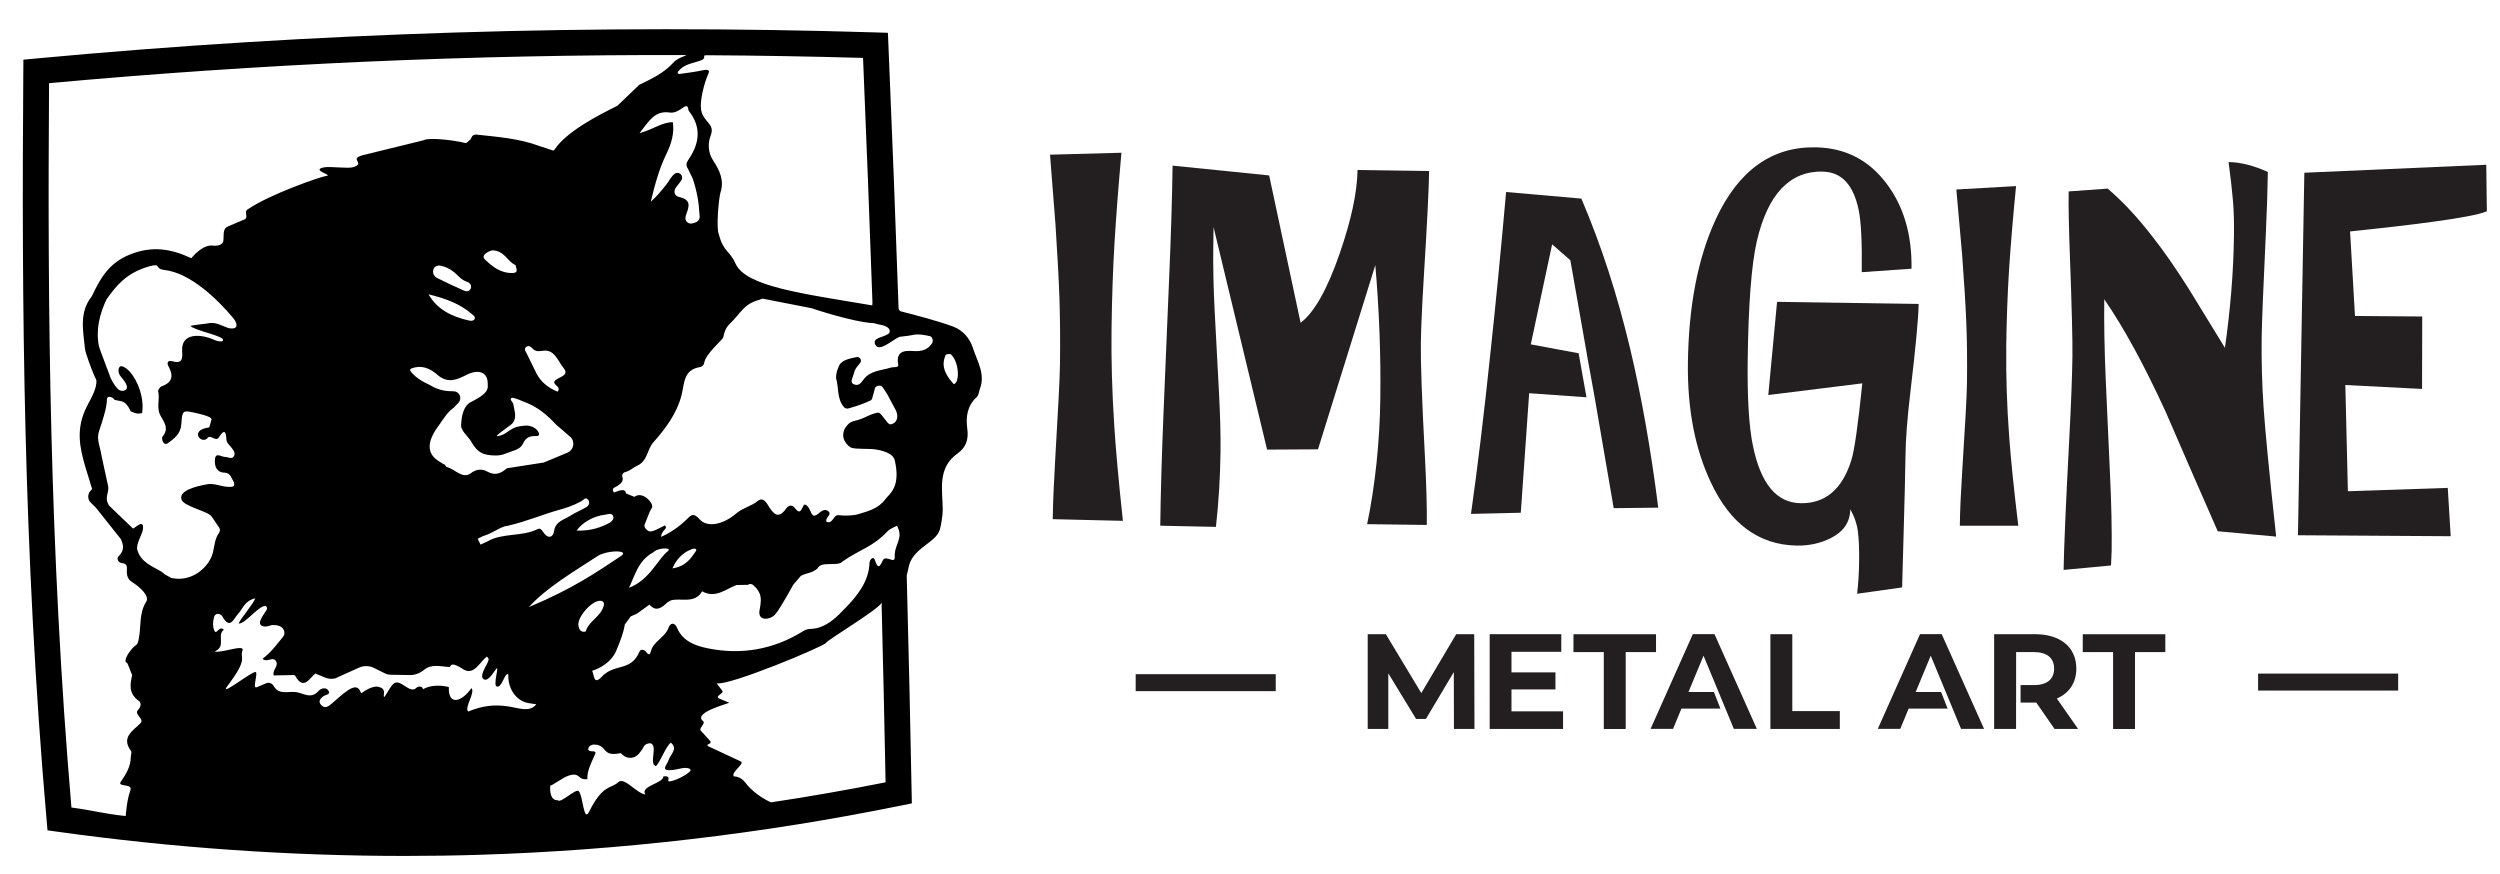
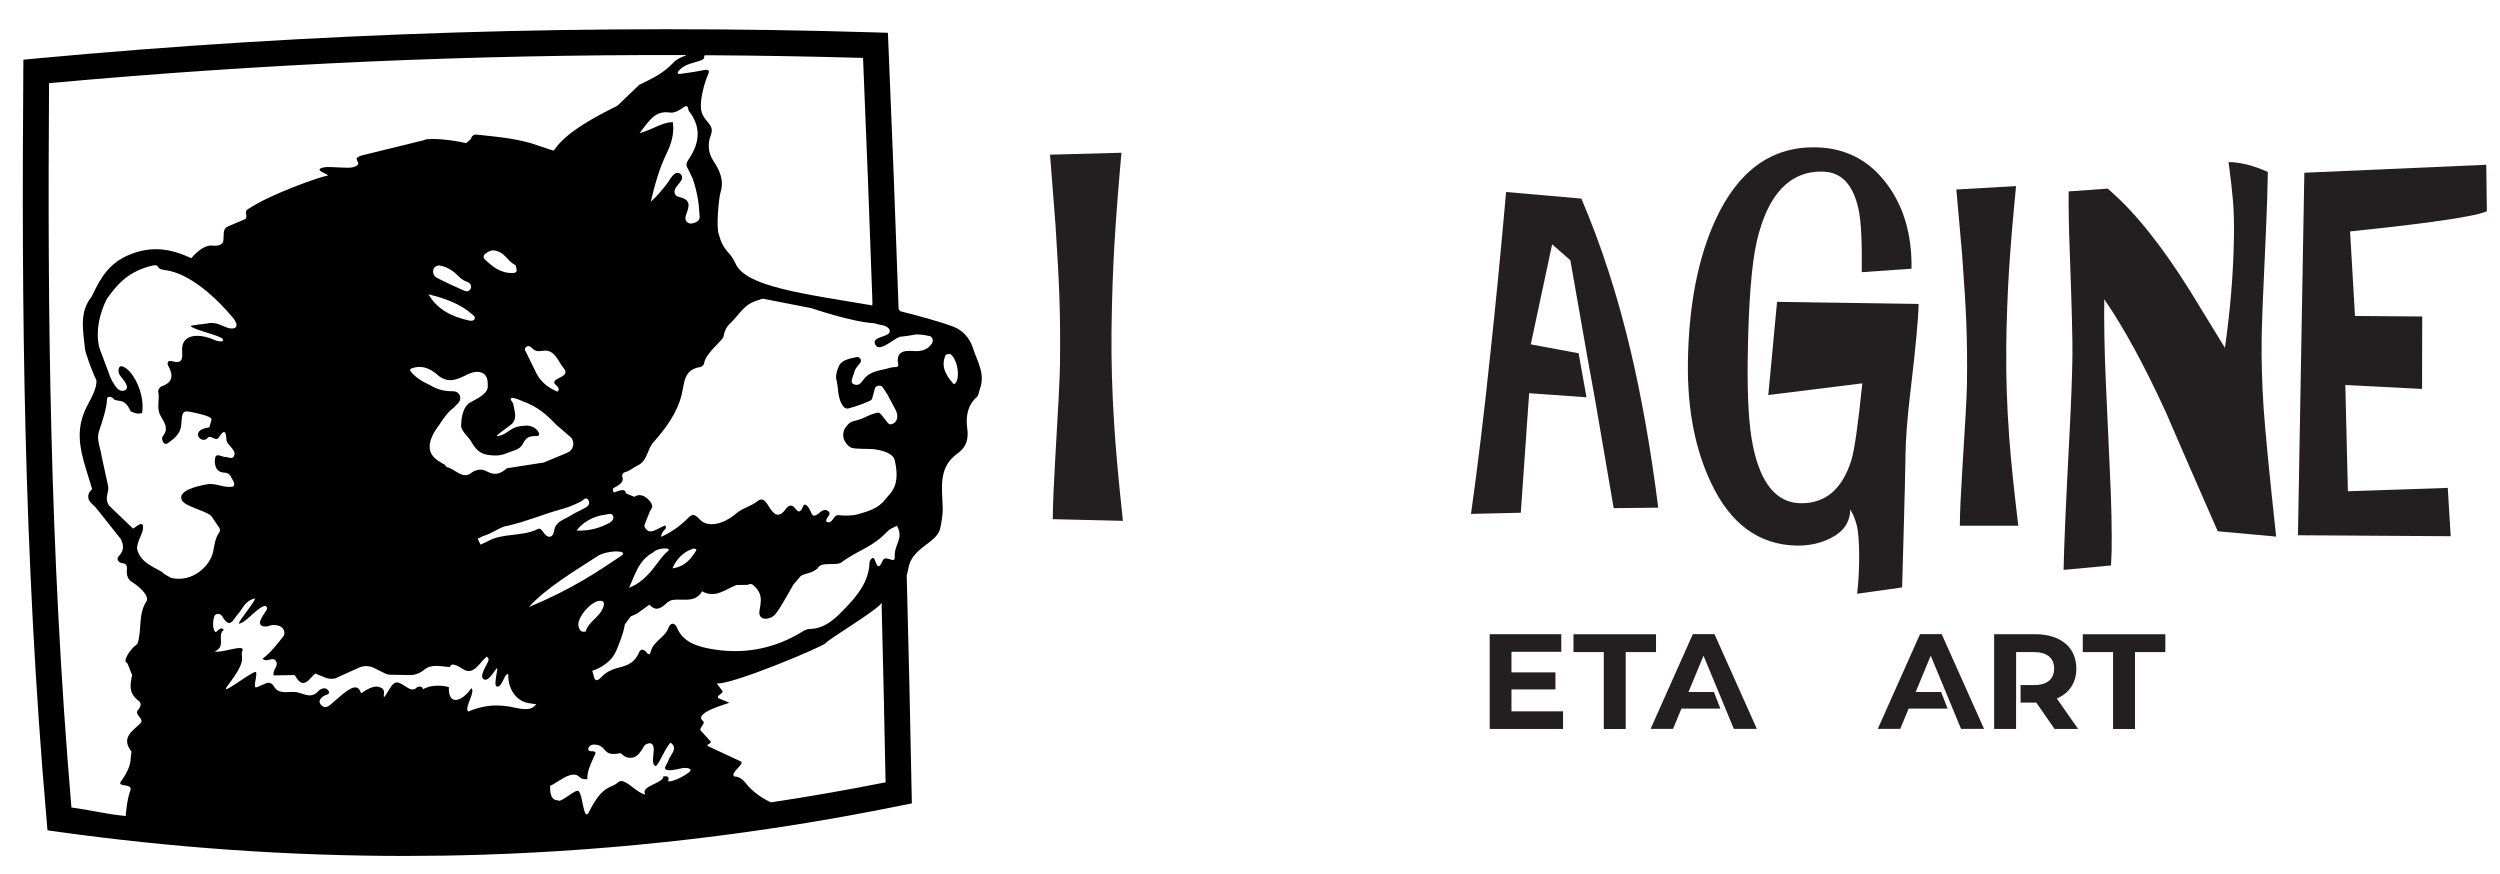
<svg xmlns="http://www.w3.org/2000/svg" viewBox="0 0 595.28 208.12" id="Layer_1">
  <defs>
    <style>.cls-1,.cls-2{stroke-width:0px;}.cls-2{fill:#231f20;}</style>
  </defs>
  <path d="M231.64,82.79c-.74-2.27-2.39-4.15-4.62-5-3.33-1.26-8.94-2.75-12.7-3.7l-.35-.5c-.72-20.74-1.53-41.74-2.43-62.92l-.12-2.86-2.86-.09c-66.71-2.05-134.07.05-200.22,6.23l-2.77.26-.02,2.78c-.41,54.96-.02,114.59,5.55,178.28l.21,2.44,2.43.34c27.46,3.83,55.18,5.76,82.64,5.76,6.03,0,12.06-.09,18.06-.28,33.32-1.04,67.03-4.98,100.17-11.73l2.51-.51-.05-2.56c-.32-16.95-.71-34.2-1.17-51.68l.36-1.52c.68-5.13,6.68-6.1,7.57-9.57.22-.84.66-3.21.65-4.66-.06-4.68-1.32-9.88,3.49-13.3,2.11-1.5,2.69-3.4,2.35-5.94-.38-2.72-.03-5.42,2.19-7.45.59-.54.54-1.29.79-1.94,1.39-3.62-.59-6.56-1.67-9.89ZM167.65,13.26l.5-.11c12.46.07,24.92.29,37.35.64.82,19.59,1.57,39.02,2.24,58.23l-.05.7c-16.73-2.83-29.94-4.47-32.51-9.86-1.43-3.28-2.86-2.73-4-7.01-.71-1.48-.03-8.77.39-10.08.92-2.87-.26-5.28-1.77-7.57-1.16-1.77-1.34-3.98-.57-5.95,1.11-2.82-1.75-3.04-2.29-6.12-.35-1.95.67-6.28,1.77-8.67.49-1.08-.8-.86-1.67-.67-1.59.34-3.22.53-5.27.83-.31.05-.53-.32-.33-.57,1.45-1.78,3.27-1.91,4.85-2.47.66-.23,1.61-.36,1.36-1.34ZM161.83,46.95c-1.47-.33-1.58-1.61-.53-2.77.42-.46.66-.86.93-1.26.67-1-.5-2.24-1.5-1.58-.92.6-1.35,1.73-2.17,2.74-1.11,1.36-2.19,2.73-3.6,3.95.94-3.94,1.97-7.8,3.74-11.43,1.15-2.36,1.9-4.83,1.51-7.51-2.6.01-4.69,1.75-7.93,2.61,2.27-2.85,3.59-5.44,7.21-4.9,1.16.17,2.27-.54,3.26-1.24,1.04-.74,1.09.09,1.22.79,3.06,3.83,2.65,7.68.05,11.52-.49.73-.85,1.43-.24,2.25l1.17,2.43c1.04,3.09,1.48,5.83,1.59,8.35.17.9.06,1.66-.9,2.05-.67.27-1.38.5-2-.05-.63-.56-.46-1.27-.2-1.97.66-1.79,1.15-3.36-1.6-3.98ZM34.84,143.23c-1.76,2.75-1.2,5.72-1.78,8.8-.37,1.96-.53,1.14-1.8,2.64-.73.86-2,2.91-1.03,3.15.16.04,1.12,2.77,1.25,2.91-.47,2.12-.98,4.29,1.54,6.14.8.59.45,1.54-.18,2.2-.99,1.05,1.61,2.08.62,3.12-1.69,1.76-4.74,3.31-2.26,6.63.23.3-.06.97-.06,1.47,0,2.31-1.23,4.15-2.46,5.99-.13.19-.05.45.16.52,1.08.41,2.73.09,2.15,1.58-.78,1.99-1.06,5.93-1.06,5.93-5.61-.6-7.31-1.27-12.92-2.03-5.25-61.45-5.7-119.15-5.33-172.47,50.16-4.6,101.01-6.84,151.72-6.7l-.18.14c-1.11.4-2.16.87-2.87,1.65-2.34,2.56-5.12,3.81-8.16,5.32l-5.19,4.97c-4.54,2.25-12.13,6.12-15.01,10.5-.08.12-.23.18-.37.13-.67-.21-2.58-.83-3.23-1.07-4.81-1.78-9.88-2.15-14.91-2.7-.65-.07-1.13.29-1.32.94-.02.06-.05.12-.1.17l-.92.81c-.08.07-.2.1-.31.08-4.02-.94-9.12-1.24-9.86-.68l-14.49,3.56c-3.65.94.71,1.86-2.31,2.86-1.33.44-5.56-.25-7.06.07-3.22.68,2.32,1.82.62,2.02-1.27.15-13.49,4.34-18.83,8.03-.81.56.23,1.73-.53,2.27l-4.08,1.73c-.47.2-.83.6-.94,1.1-.11.52-.1,1.16-.14,2.16-.05,1.24-1.54,1.43-2.49,1.31-2.58-.34-5.15,3-5.15,3-4.75-2.19-9.2-3.05-14.62-.88-4.93,1.98-6.98,5.53-8.93,9.64l-.15.31c-3.01,3.75-2.1,8-1.67,12.17.05.51.16,1.02.32,1.51.83,2.55,1.64,4.67,2.45,6.34.08,2.06-1.28,4.25-2.25,6.14-2.78,5.41-1.72,9.98-.33,14.68l1.55,5.06c-.11.13-.22.25-.35.38-.78.81-.76,2.11.05,2.89l1.16,1.12,5.99,7.54c.75,1.63.75,2.8-.58,4.12-.48.48-.1,1.48.85,1.58,1.18.12,1.22.79,1.15,1.73-.08,1.07.2,2.14,1.17,2.74,2.13,1.32,4.25,3.45,3.46,4.69ZM125.95,144.54c3.92-4.41,10.68-8.46,16.49-12.22.18-.12.47-.25.81-.38,2.43-.94,6.05-.83,4.91.22-.1.09-.21.18-.35.27-5.74,3.8-11.23,7.66-21.85,12.11ZM143.77,144.18c-.65,2.67-3.63,3.68-4.31,6.2-1.24.26-1.52-.52-1.71-1.27-.5-1.98,3.12-6.16,5.21-6.06.75.03.95.58.82,1.13ZM108.12,93.19l-.46-.04s-.02,0-.03,0c-1.91.03-3.62-.47-5.17-1.41-.01,0-.02-.01-.03-.02-2.1-.94-3.72-2.04-4.69-3.35-.16-.21-.07-.51.17-.61,2.25-.89,4.36-.28,6.57,1.76.01.01.02.02.04.03,2.43,1.79,4.41.78,6.7-.35,2.73-1.35,5.03-.62,4.91,2.35,0,.02,0,.04,0,.06.32,1.97-2.17,3.11-3.77,4.01-2.55,1.02-2.51,5.17-2.54,5.31-.33,1.5,1.72,3.06,2.31,4.11,1.56,2.78,2.83,3.32,5.69,3.42.95.03,1.9-.15,2.77-.53,1.44-.62,3.2-.79,3.91-2.25.81-1.69,1.75-1.88,3.26-1.84.51.01.75-.35.53-.81-.51-1.11-1.78-1.65-2.85-1.7-.16,0-1.18.07-1.75.17-2.48.45-2.91,2.03-5.26,2.36-.83.12,2.1-1.83,3.35-2.84.8-.64,1.06-1.8.76-3.15-.23-1.04-.2-1.82-.82-2.49-.26-.28-.01-.73.36-.66,1.07.21,2.16.73,2.3.8.01,0,.02,0,.03.01,3.69,1.3,5.86,3.32,7.98,5.55,0,0,.02.02.03.03l3.46,2.99s.03.03.04.04c1.06,1.16.65,3.03-.8,3.64l-5.58,2.33s-.06.02-.09.03l-8.64,1.34c-.07.01-.14.04-.19.09-1.38,1.17-2.71,1.76-4.64.7-1.08-.6-2.41-.7-3.92.43-1.92,1.44-3.71-1.01-5.64-1.48-.25-.06-.38-.57-.64-.65-.44-.14-.84-.52-1.18-.69-3.27-1.95-2.85-4.98-.01-8.72,1.31-1.9,1.93-2.95,3.45-4.08.02-.01.04-.03.05-.05l1.08-1.15c.92-.99.29-2.6-1.05-2.7ZM112.29,74.73c.37.32.99.66.71,1.23-.21.43-.75.49-1.23.38-4.37-.93-7.79-2.82-9.73-6.26,3.9.95,7.49,2.24,10.25,4.65ZM103.18,64.21c.12-.5.48-.88,1.33-1.01,1.33.18,2.64.8,3.62,1.61.99.81,1.64,1.83,3.1,2.3.79.26,1.2,1.08.77,1.75-.57.89-1.47.36-2.17.05-1.9-.86-3.79-1.73-5.64-2.66-.89-.45-1.21-1.2-1.01-2.04ZM117.29,59.6c2.94.16,3.52,2.7,5.46,3.52.26,1.01.7,1.85-.66,1.89-2.99.08-4.92-1.64-6.58-3.18-1.32-1.23,1.42-2.24,1.79-2.22ZM132.76,93.27c-2.1-.89-3.93-2.19-5.03-4.37-.79-1.56-1.52-3.16-2.31-4.72-.27-.54-.78-1.09-.07-1.61.51-.37,1-.05,1.36.33.76.8,1.4.8,2.6.62,2.75-.41,3.54,2.49,4.89,4.12,1.35,1.63-.67,2.02-1.74,2.74-1.65,1.12,1.52,1.58.29,2.89ZM115.06,127.64c2.35-.69,4.32-2.39,5.84-2.44,4.67-1.11,8.37-2.71,12-3.73,2-.56,3.25-.94,5.5-2.1.59-.31.99-1.14,1.61-.4.49.57.28,1.38-.35,1.76-1.24.75-2.62,1.27-3.83,2.06-1.51.98-3.57,1.3-3.91,3.72-.19,1.34-1.29,1.89-2.35.49-.42-.55-.83-1.38-1.5-1.04-3.82,1.93-8.38.82-12.07,3l-1.58.72-.68-1.4,1.31-.64ZM145.01,124.56c-2.11,1.07-4.28,1.88-7.71,1.78,1.34-1.97,4.18-3.5,6.75-3.78.74-.08,1.69-.6,1.99.47.17.6-.38,1.2-1.03,1.53ZM40.75,137.61l.03.03s-.04-.03-.07-.05c-.51-.29-1.03-.58-1.54-.88-.02-.01-.04-.02-.05-.04-.2-.17-.39-.33-.59-.5-.02-.01-.03-.03-.05-.04-2.29-1.32-4.92-2.26-5.78-5.17h0c-.41-1.24,1.18-3.81,1.32-4.82.42-3.04-2.2,0-2.39-.32l-5.66-5.44c-.1-.18-.2-.36-.29-.54-.26-.55-.31-1.18-.19-1.78l.26-1.31c.07-.33.06-.67,0-.99l-1.56-7.16c-.29-2.13-1.29-3.92-.6-5.97.69-2.03,1.88-5.57,1.87-7.52,0-.95,1.21-.72,1.79.04.02.02.04.05.06.08l1.61.31c.93.24,1.63,1.13,2.21,2.41,1.58.69,1.58.55,2.63.43,0,0,.06.04.06.04.59-3.49-.92-7.75-2.98-9.98-.44-.48-.91-.85-1.4-1.08-.5-.24-.87-.27-1.11.26-.26.58-.08,1.41.3,1.86,1.3,1.56,2.16,2.84,1.19,3.41-.57.33-1.29.18-1.76-.28-.95-.92-1.88-2.73-2.08-3.58l-2.09-5.57c-.08-.34-.25-.65-.32-.99-.83-3.89.17-7.75,1.8-11.21l.18-.24c1.98-2.71,4.34-6.01,9.99-7.6,3.02-.85,1.11.58,3.59.86,6.27.71,12.74,7.1,16.33,11.37.35.42.64.89.81,1.42.2.91-.34,1.28-1.62,1.1-1.62-.38-3.13-1.67-5.21-1.16-.29.07-4.29.46-4.06.65,1.32,1.07,6.39,2.01,7.6,3,.25.21.11.62-.22.63-.74.03-1.31-.17-1.88-.42-3.53-1.52-7.59-1.38-7.52,2.42.02,1.4.49,3.54-2.27,2.74-1.28-.37-1.35.5-1,1.13,1.24,2.26,1.04,3.88-1.61,4.83-.39.14-.9.88-.82,1.22.46,1.87-.48,3.78.53,5.71.75,1.43,2.21,3.07.52,5.02-.35.4.15,2.38,1.29,1.56,1.39-.99,3.01-2.22,3.15-4.32.2-2.88.26-3.49,2.15-3.12.84.17,5.28,1.01,5.06,1.83l-.46,1.68c-.02.09-.07.19-.16.21-4.85.67-1.7,4.24-.28,2.47.7-.88,1.92,1.06,2.65-.11,1.31-2.07,1.7-1.41,1.8.51.04.81.68,1.25,1.11,1.82.51.66,1.18,1.39.64,2.22-.49.75-1.33.1-2.01.12-.88.02-2.3-1.21-2.46.5-.11,1.14.02,2.84,1.81,3.19.17.03.35.05.53.05.63,0,1.19.38,1.47.94.23.7.96,1.28.71,2.13-.04.12-.14.21-.27.23-2.07.44-4.02-.91-6.12-.54-2.55.45-7.17,1.56-5.99,3.85.69,1.34,5.57,2.51,6.73,3.5.17.15.33.32.46.51l1.66,2.45c.26.38.24.88-.03,1.25-1.02,1.41-1.06,3.1-1.46,4.72-.79,3.17-4.74,7.16-9.89,6.03ZM120.96,168.2c-3.31-.5-6.12-.16-9.48,1.23-.99-.96,1.78-4.56.77-5.58-2.17,3.15-5.54,4.42-5.38-.25,0,0-3.42-1.03-6.16.52-.08-.85-1.2-.73-1.59-.32-1.53,1.58-3.84-2.38-5.4-1.01-1.26,1.1-2.62,4.81-2.3,2.32.14-1.05-.53-1.38-1.36-1.58-1.04-.26-2.81.63-3.86,1.43-.12.09-.28.03-.33-.13-.99-3.09-4.49.74-7.15,2.94-.75.62-1.45.86-2.16.19-.86-.82-.43-1.54.43-2.17.55-.4,2.01-.42,1.08-1.51-.62-.73-1.76-.29-2.23.25-1.78,2.04-3.55.53-5.34.27-1.83-.26-4.05.75-5.29-1.39-.36-.63-1.07-1.05-1.83-.72-2.81,1.21-1.73.74-2.25.95-1.25.49.67-4-.47-3.61-1.79.62-8.57,6.04-6.49,3.29,5.17-6.82,2.81-6.42,3.57-8.42.63-1.65-5.12.72-6.62.22,2.87-1.25.39-3.77,2.18-5.19-1.15-1.08-1.71,1.32-2.23.29-.47-.94-.4-2.3-.08-3.36.31-1.03,1.56-.77,1.95-.09,1.85,3.29,2.68.54,3.72-.56,1.17-1.23,1.56-3.16,4.1-3.74-.35,1.28-3.65,5.01-3.93,6.01,1.59.13,4.95-4.56,6.51-4.17.59.64-.05,1.18-.37,1.69-.35.58-1.44,2.08-.95,2.72.74.97,2.5.14,2.7.12,3.28-.2,3.21,2.12,2.81,2.61-1.52,1.9-2.97,3.86-5.01,5.41,1.03,1.09,2.62-.84,3.29.76.47,1.12-.99,1.88-.64,3.21,1.09-.02,2.22-.06,3.34-.06.62,0,1.65-.13,1.78.13,2.01,3.76,3.58.32,4.8-.52l2.35.97c.74.3,1.57.37,2.37.19l5.66-2.56c1.13-.51,2.45-.49,3.54.05l2.6,1.29c.45.22.96.35,1.48.35l4.53.07c1.24.02,2.41-.46,3.34-1.23,1.91-1.57,4.15-.73,6.2-.69.32-1.48,2.71.31,3.33.65,2.37,1.29,3.68-1.71,5.41-3.13.75.56.36.96.21,1.41-.25.75-2.07,3.25-.95,3.98,1.1.72,2.44-1.85,3.06-2.53.69-.76-.85,3.97.04,4.26,1.34.43,1.91-3.53,2.78-2.87-.17,3.42,1.94,6.4,4.87,6.84l1.79.27c-1.57,2-4.08.9-6.77.49ZM164.15,183.82c-1,.83-2.63,1.75-4.29,2.17-1.82.46.62-1.35-1.9-1.13.04,1.68-5.64,2.29-4.29,4.32-2.16-.3-5.02-4.28-6.45-2.93-1.74,1.63-3.63.38-6.94,7.02-1.34,2.68-1.42-3.73-2.47-4.88-.67-.74-4.35,3.01-5,2.16-2.22.07-1.78-3.53-1.78-3.53.27.23,3-1.95,4.54-2.39,2.7-.77,1.89,1.17,4.3.89-.13-1.87.86-3.76,1.7-5.65.22-.49.61-1-.71-.99-1.42.02-.79-1.64.67-1.59,3.23.12,1.63,2.99,6.17,2.05.35-.07.93,1.38,2.9,1.06,1.29-.22,2.08-1.65,2.44-2.18.32-.47.35-1.09,1.74-1.26,2.07.4-.39,4.89,1.38,5.47.98-.77,2.31-4.61,3.56-5.59,1.85,1.45-.17,2.88-.53,4.18-.32,1.16-2.94,3.31,3.07,1.93,1.26-.29,2.84.07,1.87.88ZM183.61,191.06s-3.78-1.58-6.08-4.64c-1.25-1.66-2.77-1.54-2.77-1.54-.86-.98,2.81-3.13,1.59-3.59l-7.7-3.59c-.14-.05-.23-.18-.23-.33l.63-.37c.19-.11.23-.37.08-.53l-2.39-2.63c0-.84,1.3-1.62.65-2.15-2.55-2.05,6.5-4.26,6.24-4.37l-2.49-1.03c-.24-.1-.29-.43-.09-.6l.88-.73c.15-.12.17-.33.06-.48l-1.35-1.77c3.02.62,25.52-8.78,26.06-9.64.53-.85,12.38-7.87,13.25-9.56l-.02.69c.36,14.2.67,28.24.94,42.08-9.07,1.81-18.16,3.4-27.27,4.77ZM213.04,132.63c.11,1.83-2.16-.64-2.84.82-.73,1.56-1.14,2.14-1.9-.14-.34-1.01-1.24-.09-1.27.79-.14,4.43-3.06,7.9-5.62,10.56-1.97,2.05-4.69,5.02-8.42,5.09-.71.01-1.24.23-1.82.58-6.96,4.32-14.58,5.65-22.49,4.07-2.8-.56-6.07-1.57-7.44-4.86-.64-1.53-1.66-1.18-2.05-.08-.84,2.39-3.66,3.21-4.24,5.72-.21.89-.64.68-1.05.11-.5-.69-1.36-.78-1.63-.13-2.06,4.88-5.89,2.66-9.04,6.03-1.93,2.07-1.73-.55-2.23-1.46-.01.01,4.26-1.18,5.76-4.84.84-2.05,1.68-4.02,2.02-6.21.45-.6.97-1.31,1.42-1.91.49-.22.98-.43,1.47-.65.99-.72,1.98-1.43,2.97-2.15,1.59,1.82,2.95.74,4.29-.55.29-.16.57-.31.86-.48,2.5-.61,5.61.9,7.4-2.14,3.14,1.77,5.54-.49,8.17-1.5l2.73-.04c.45-.32,1.06-.23,1.4.21.48.4.93.89,1.31,1.68.57,1.18.36,2.54.06,4.14-.51,2.71,2.52,2.37,3.72,1.01,1.21-1.36,4.28-7.03,4.28-7.03l1.84-2.15c1.67-.86,2.32-.45,4.02-1.8.68-1.81,4.83-.33,5.89-1.61,4.32-3.02,7.1-3.37,10.75-7.22.56-.59,1.46-.88,2.2-1.31,1.75,3.03-.69,4.43-.51,7.43ZM149.76,139.97c1.37-2.76,2.16-6.5,5.78-8.45.1-.05.2-.18.35-.29,1.09-.76,3.75-.88,3.32-.2-.04.06-.07.13-.14.18-2.37,1.77-4.34,6.91-9.32,8.75ZM160.13,135.34c.75-1.91,2.34-3.74,4.43-4.5.06-.02.12-.08.21-.11.66-.24,1.22,0,.97.43-.02.04-.05.07-.08.11-1.02,1.54-2.35,3.6-5.54,4.07ZM222.02,81.63c-.87,1.3-1.94,1.97-3.87,1.98-1.58,0-5.08-.78-4.26,3.28.14.69-1.17.45-1.81.65-2.28.71-4.94.68-6.52,2.91-.6.84-1.19,1.53-2.27,1.04-1.07-.48-.14-1.68.11-2.85.19-.85.83-1.47,1.42-2.23.5-.64-.09-1.56-.89-1.38-1.85.41-3.76.73-4.26,2.38q-.61,1.28-.6,2.6c.7,2.39.17,4.85,1.86,6.9.29.35.77.47,1.2.31,1.75-.47,3.44-1.06,5.05-1.81.25-.1.44-.32.51-.58l.64-2.36c.16-.59,1.15-.84,1.65-.47.07-.05,1.62,2.31,1.79,2.82l1.47,2.74c.62,1.15.62,2.69-.55,3.29-.3.15-.59.22-.8.18-.72-.15-2-2.73-2.71-2.77-.79-.04-2.93.93-3.1,1.06-2.94,1.38-3.38.41-4.86,2.65-.21.22-.82,1.77-.09,3.03q.85,1.46,1.83,1.68c1.14.26,4.04.17,4.91.26.47.05,4.68.48,5.18,2.64,1.15,5.01-.16,7.13-1.73,8.7-.18.18-.34.38-.5.59-1.74,2.34-4.28,2.88-6.42,3.55-1.28.4-3.38.41-4.71.25-1.31-.16-1.32,2.19-2.86,1.59-.5-1,1.4-1.64.43-2.5-.88-.78-1.73,0-2.46.59-1.27,1.05-1.53.01-1.92-.88-.32-.73-1.22-1.89-1.61-.99-.76,1.77-1.11,1.6-2.13.34-.59-.73-1.46-.42-1.89.2-2.13,3.07-3.34.89-4.43-.82-.68-1.07-1.36-1.74-2.43-.88-1.54,1.24-3.5,1.6-5.08,2.94-3.25,2.76-6.96,3.4-8.74,1.37-1.52-1.73-2.13-.86-3.1.08-1.79,1.73-3.78,3.12-6.06,4.13.05-.71.34-1.1.64-1.48.3-.38.85-.69.28-1.25-3.35,1.7-3.66,1.86-4.67.66-.21-.25-.26-.59-.15-.89.4-1.01.8-2.02,1.2-3.03.11-.28.44-.75.56-1.02.43-.93-2.21-4.04-4.22-2.52-.89-.37-1.12-.47-2.01-.84-.07-.6-.39-1-1.7-.61-.38.14-.76.27-1.14.41-.77-1.04.23-1.18.78-1.53.96-.61,1.56-1.28,1.22-2.2-.18-.49.16-1.01.67-1.13,1.1-.25,1.89-1.08,2.86-1.52,2.51-1.13,2.31-3.84,3.86-5.58,2.88-3.24,5.61-6.9,6.69-11.2.74-2.94.45-6.12,4.49-6.72.34-.05.84-.51.88-.83.3-2.38,4.44-5.58,4.58-6.28.25-1.22.58-2.27,1.58-3.22,2.52-2.37,3.2-4.65,6.91-5.64.12-.03.81-.32.94-.3l11.55,2.26s9.76,3.32,14.9,3.58c.08,0,.17.02.24.05,1.11.42,2.5.29,3.32,1.27.32.38.24.98-.18,1.25-1.37.88-3.88.9-3.06,2.56.92,1.85,4.1-1.18,5.68-1.85.08-.03.16-.05.24-.06l1.72-.2c.6-.07,1.51-.27,1.64-.29,1.25-.17,2.45.09,3.69.34.61.12.9,1.11.56,1.63ZM227.1,91.48c-2.35-2.58-2.95-4.62-1.94-6.94.09-.21,1.06-.35,1.27-.15,2.04,1.92,2.11,6.76.67,7.09Z" class="cls-1" />
  <path d="M264.67,78.41c-.09,7.16.12,14.76.64,22.79.36,5.8,1.05,13.4,2.07,22.82l-16.71-.4c.05-3.76.24-8.35.56-13.77.73-12.28,1.12-19.93,1.16-22.97.08-5.78.03-11.01-.12-15.68-.16-4.67-.48-10.58-.95-17.75-.27-3.62-.7-9.16-1.3-16.62l17.01-.46c-.74,8.23-1.29,15.43-1.66,21.61-.37,6.18-.6,12.99-.7,20.43h0Z" class="cls-2" />
-   <path d="M279.22,39.44l22.98,2.33,7.49,35.09c3.25-2.46,6.36-7.96,9.31-16.51,2.76-7.97,4.17-14.59,4.24-19.87l17.05.25c-.05,4.05-.48,12.61-1.29,25.68-.4,6.57-.63,11.74-.68,15.5-.06,4.41.26,13.35.97,26.81.35,6.73.5,12.16.45,16.28l-14.21-.19c.94-4.46,1.68-9.29,2.23-14.49.54-5.19.85-10.32.91-15.38.14-10.34-.26-20.94-1.19-31.81l-13.65,43.86-12.12.07-12.75-52.99-.06,4.55c-.07,4.99.05,10.34.36,16.06.3,5.72.62,11.68.95,17.87.33,6.19.47,11.24.41,15.14-.08,6-.44,11.92-1.09,17.77l-13.26-.28c.1-7.66.36-16.71.79-27.16.42-10.44.86-20.88,1.31-31.32.45-10.44.73-19.53.84-27.26h0Z" class="cls-2" />
  <path d="M377.88,84.49l-3.96-22.52-4.34-3.79-5.08,23.82,11.39,2.12,1.87,10.48-13.65-.97-1.99,28.46-11.86.28c1.56-11.02,3.1-23.75,4.61-38.17,1.24-11.45,2.49-24.28,3.75-38.48l17.92,1.57c4.69,10.97,8.58,22.92,11.65,35.87,2.68,11.3,4.9,23.87,6.66,37.72l-10.61.12h0l-4.51-26.26-1.86-10.25Z" class="cls-2" />
  <path d="M434.07,40.85c-7.89-.17-13.14,5.36-15.75,16.59-1.27,5.54-2,14.93-2.17,28.16-.12,9.11.29,15.95,1.24,20.53,1.84,9.01,5.6,13.57,11.28,13.69,5.93.13,9.99-3.29,12.16-10.26.72-2.23,1.59-8.32,2.61-18.28l-22.39,2.78,2.09-22.19,33.71.5c-.04,3.33-.71,10.4-1.99,21.22-.71,5.99-1.09,10.93-1.14,14.84-.05,3.69-.19,9.72-.43,18.11-.24,8.38-.36,12.83-.37,13.33l-10.72,1.51c.28-2.31.45-4.91.48-7.8.04-2.82-.06-5.15-.29-7-.23-1.85-.84-3.62-1.82-5.3-.04,3.04-1.59,5.32-4.64,6.85-2.48,1.25-5.2,1.84-8.17,1.78-8.96-.19-15.75-5.18-20.35-14.97-3.81-8.03-5.64-17.55-5.5-28.54.18-13.59,2.38-24.97,6.61-34.14,5.4-11.67,13.36-17.4,23.91-17.18,7.01.15,12.62,3.05,16.84,8.71,4.03,5.37,6,12.1,5.89,20.19l-11.85.83c.09-7.16-.16-12.11-.75-14.87-1.25-5.96-4.08-8.98-8.5-9.07h0Z" class="cls-2" />
  <path d="M477.72,83.09c-.08,6.6.15,13.61.7,21.03.39,5.35,1.11,12.37,2.16,21.06h-13.92c.04-3.45.23-7.69.55-12.69.73-11.32,1.11-18.39,1.15-21.19.07-5.33.02-10.16-.16-14.46-.17-4.31-.51-9.77-1.01-16.38-.28-3.34-.74-8.45-1.36-15.34l14.22-.81c-.75,7.59-1.3,14.23-1.67,19.93-.36,5.7-.59,11.98-.68,18.85h0Z" class="cls-2" />
  <path d="M502.8,131.39l-.14,3.25-11.29,1.06c.07-4.99.52-15.54,1.37-31.64.42-8.02.66-14.41.73-19.19.05-3.76-.16-11.9-.62-24.42-.23-6.22-.33-11.18-.28-14.87l9.29-.67c3.56,3.04,7.08,6.8,10.55,11.29,2.8,3.53,5.8,7.86,9.02,12.99,2.78,4.54,5.56,9.08,8.35,13.63.63-4.4,1.13-8.82,1.5-13.26.37-4.44.59-8.9.65-13.38.04-3.11-.03-5.84-.22-8.19-.19-2.35-.54-5.49-1.06-9.41,2.9.06,6.02.85,9.35,2.37-.06,4.19-.22,9.11-.48,14.74-.62,13.15-.95,21.39-.99,24.71-.07,5.42.08,10.92.45,16.5.37,5.58,1.37,15.86,3,30.87l-13.91-1.27c-4.17-9.49-8.31-18.98-12.41-28.47-5.09-11.1-9.96-20.02-14.61-26.78-.07,5.57.04,12.02.36,19.37.31,7.35.64,14.66.99,21.93.35,7.28.48,13.55.41,18.83h0Z" class="cls-2" />
  <path d="M548.7,41.13l43.31-1.9.14,11.07c-3.43,1.59-19.92,3.49-32.57,4.81l1.17,20.13,16.01.12-.04,17.25-18.27-.93.61,25.29,23.78-.8.7,11.51-36.37-.23,1.52-86.31h0Z" class="cls-2" />
-   <rect height="4.04" width="33.35" y="160.53" x="270.42" class="cls-2" />
-   <rect height="4.04" width="33.35" y="160.39" x="537.68" class="cls-2" />
-   <path d="M346.2,173.57l-.03-13.54-6.64,11.15h-2.35l-6.61-10.86v13.25h-4.9v-22.56h4.32l8.44,14.02,8.31-14.02h4.29l.06,22.56h-4.9Z" class="cls-2" />
  <path d="M372.18,169.38v4.19h-17.47v-22.56h17.05v4.19h-11.86v4.9h10.47v4.06h-10.47v5.22h12.28Z" class="cls-2" />
  <path d="M381.88,155.27h-7.22v-4.25h19.66v4.25h-7.22v18.31h-5.22v-18.31Z" class="cls-2" />
  <path d="M409.21,164.77l-3.58-8.64-3.58,8.64h6.05l1.55,3.96h-9.28l-2,4.83h-5.35l10.06-22.56h5.16l10.09,22.56h-5.48l-2-4.83-1.64-3.96Z" class="cls-2" />
-   <path d="M421.55,151.01h5.22v18.31h11.31v4.25h-16.53v-22.56Z" class="cls-2" />
  <path d="M480.05,167.29v6.28h-5.22v-22.56h9.77c6.03,0,9.8,3.13,9.8,8.19,0,3.38-1.71,5.87-4.64,7.12l5.06,7.25h-5.61l-4.35-6.28h-3.74s0-4.16,0-4.16h3.19c3.19,0,4.8-1.48,4.8-3.93s-1.61-3.93-4.8-3.93h-4.25v12.02Z" class="cls-2" />
  <path d="M503.15,155.27h-7.22v-4.25h19.66v4.25h-7.22v18.31h-5.22v-18.31Z" class="cls-2" />
  <path d="M463.31,164.77l-3.58-8.64-3.58,8.64h6.05l1.55,3.96h-9.28l-2,4.83h-5.35l10.06-22.56h5.16l10.09,22.56h-5.48l-2-4.83-1.64-3.96Z" class="cls-2" />
</svg>